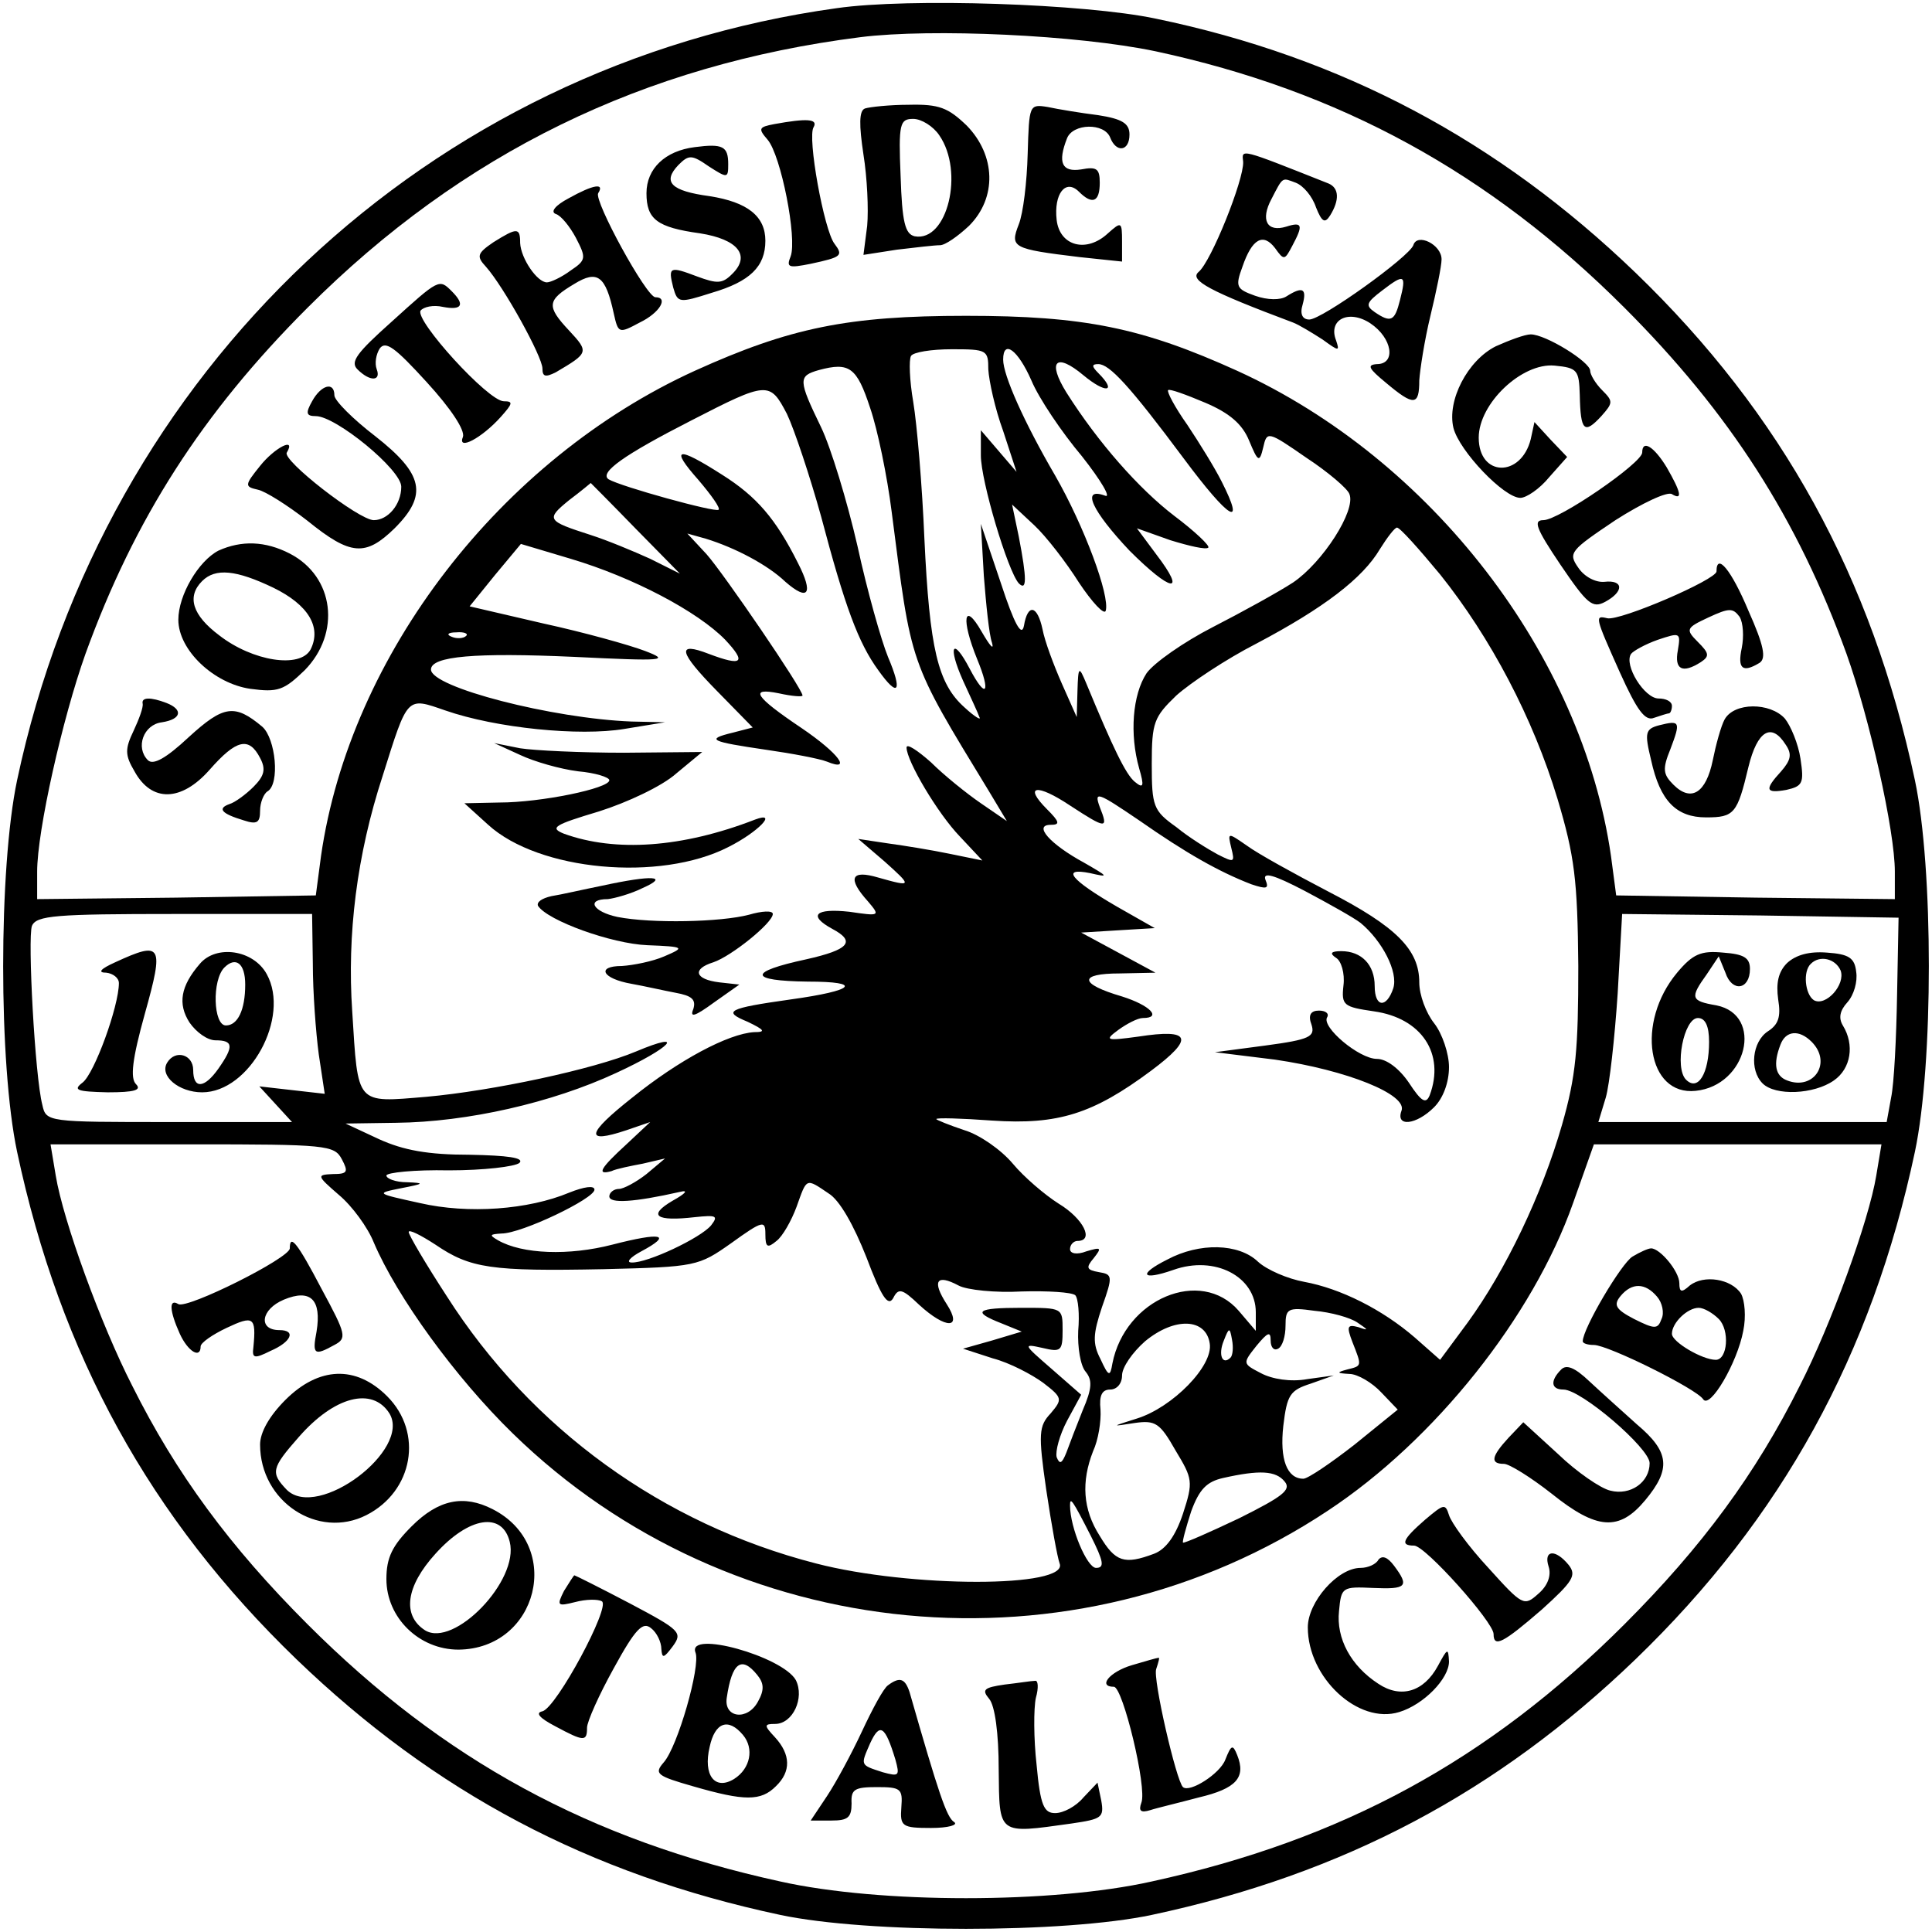
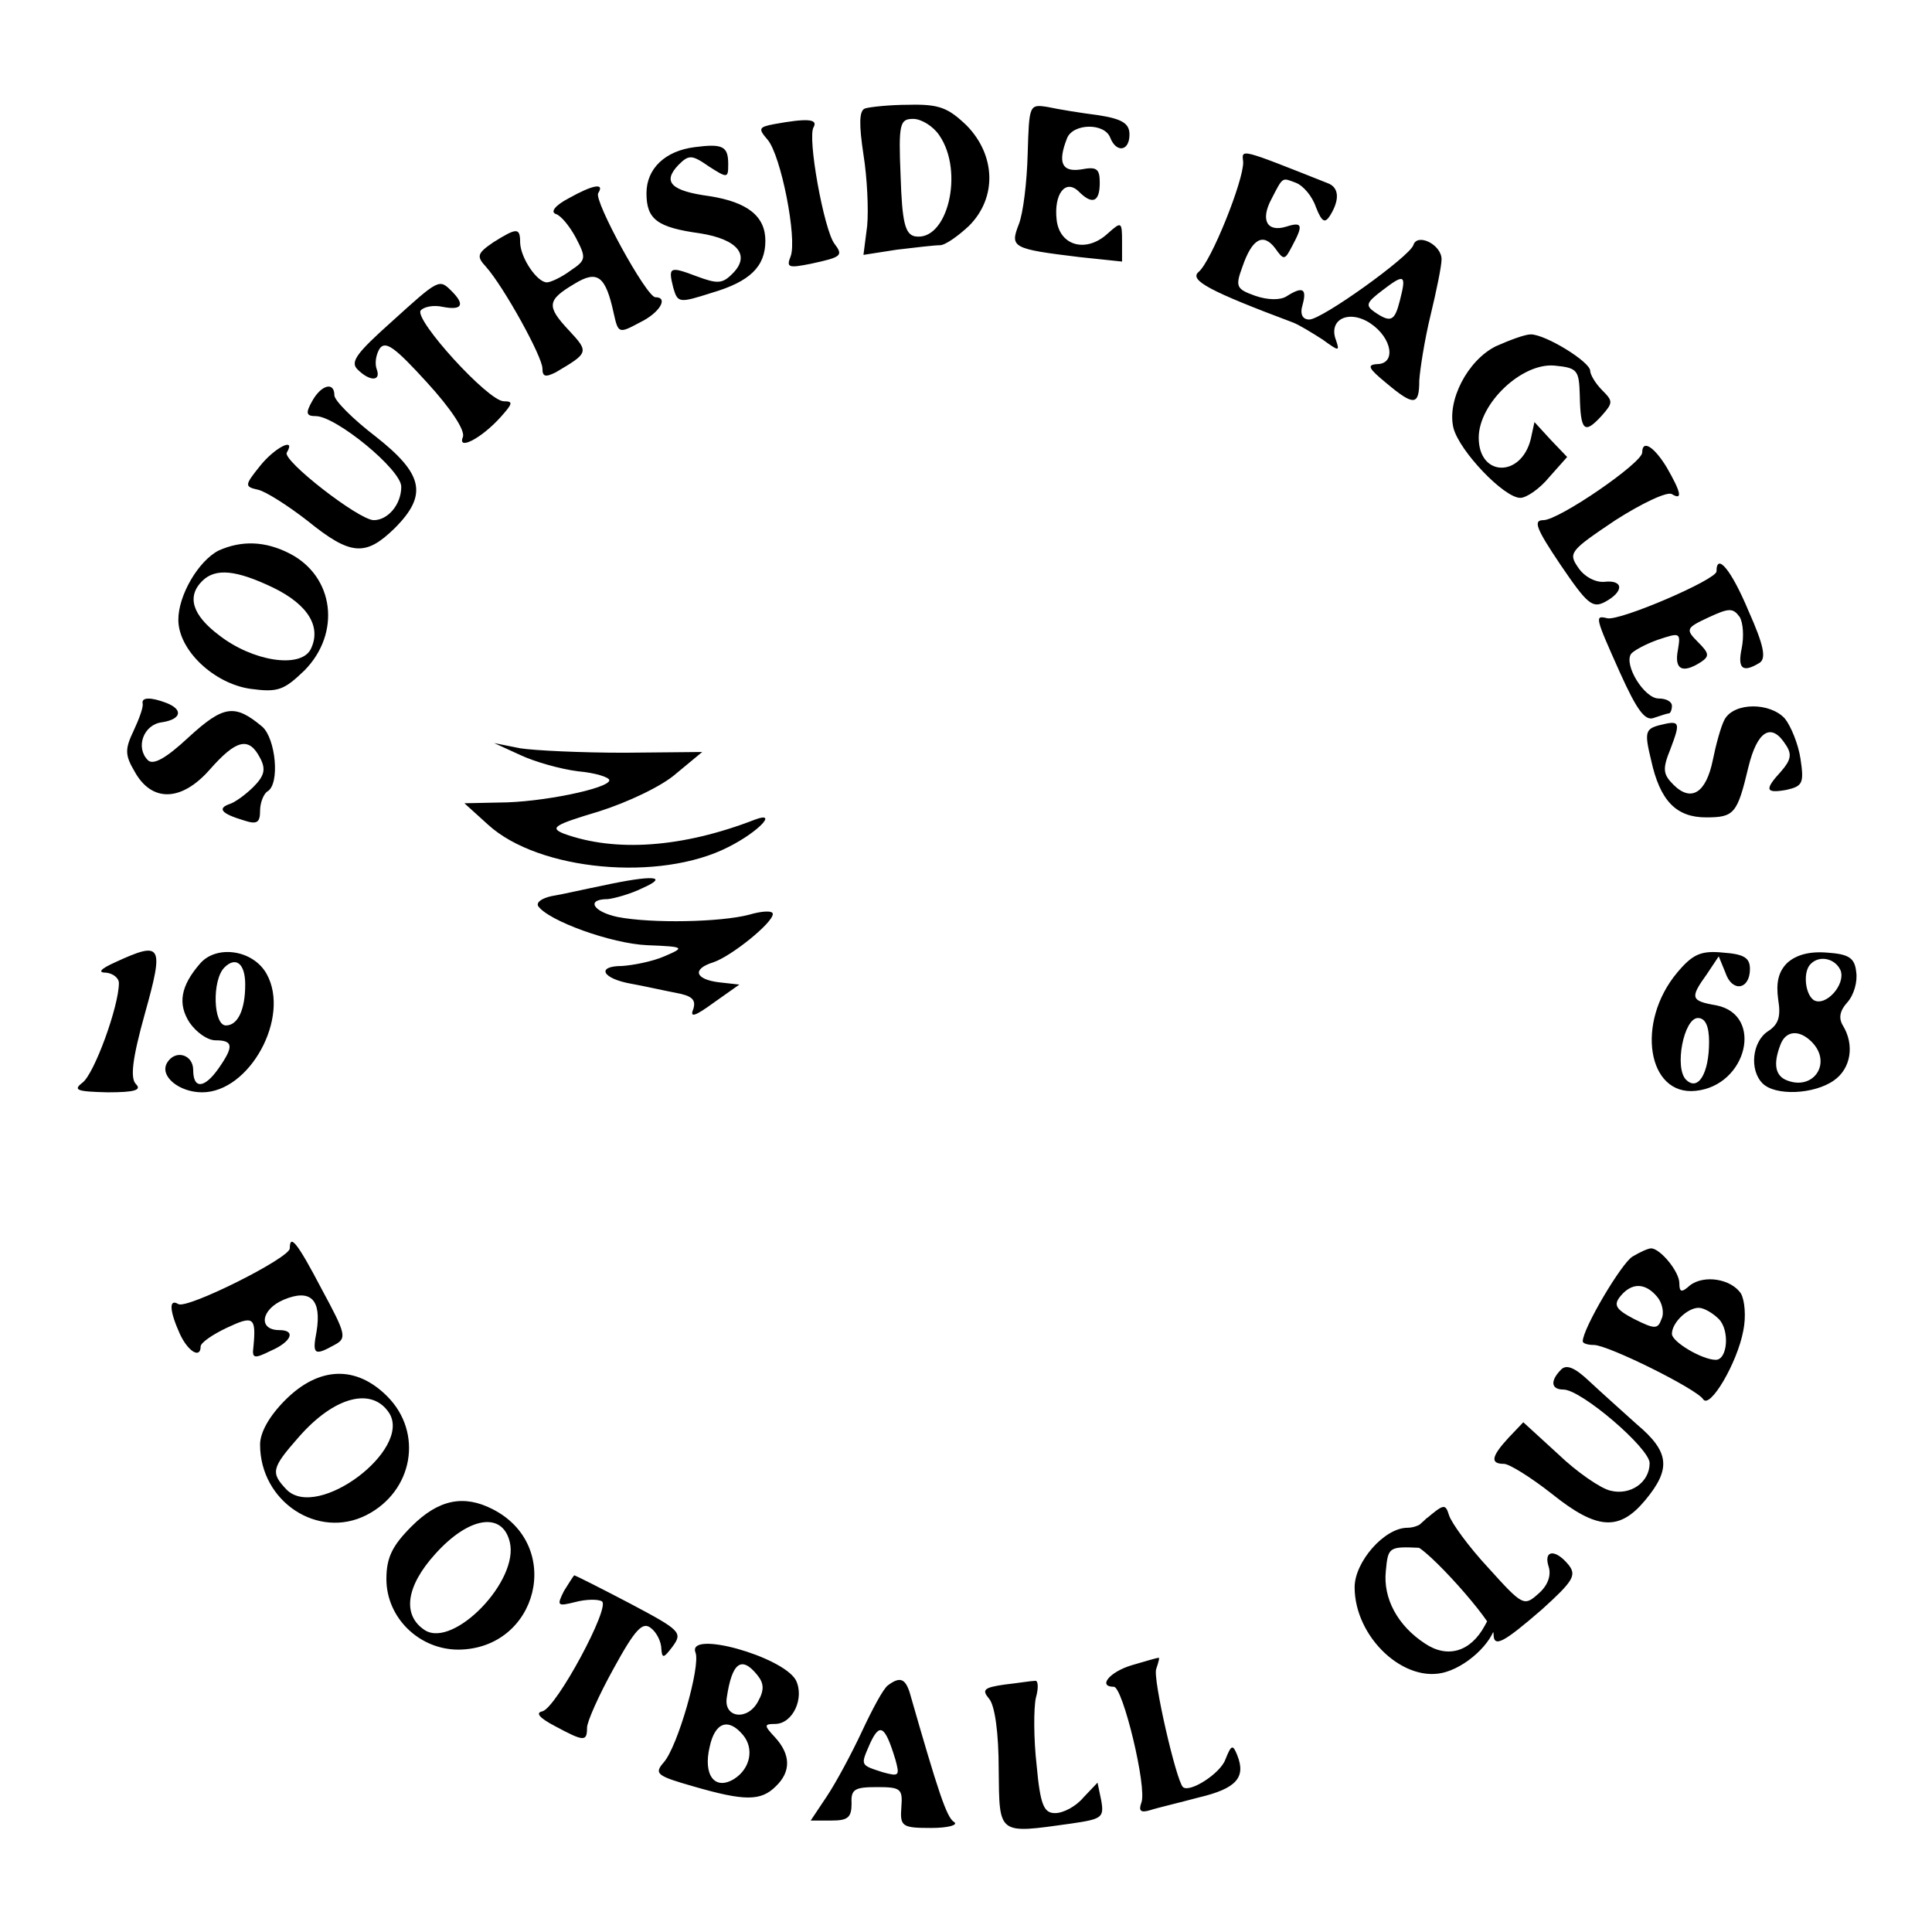
<svg xmlns="http://www.w3.org/2000/svg" version="1" width="346.667" height="346.667" viewBox="0 0 260 260">
-   <path d="M112.6 1.1C57.7 8.7 14 49.8 2.3 105c-2.5 11.9-2.5 38.2 0 50 5.8 27.3 17.9 49.3 37.6 68.3 18.6 17.9 39.3 28.9 65.1 34.4 11.8 2.5 38.2 2.5 50 0 25.8-5.5 46.5-16.5 65.1-34.4 19.7-19 31.8-41 37.6-68.3 2.5-11.8 2.5-38.2 0-50-5.8-27.3-17.9-49.3-37.6-68.3-18.5-17.8-39.5-29-64.6-34.2-9.5-2-33.2-2.8-42.9-1.4zm42.9 5.8c24.7 5.3 44.9 16.3 63.1 34.5 14.2 14.2 23.3 28.4 29.9 46.6 3.1 8.7 6.5 23.8 6.5 29.3v3.7l-18.7-.2-18.8-.3-.7-5.3c-3.9-27.1-24.2-53.4-50.3-65.3-12.8-5.8-20.6-7.4-36.5-7.4-15.9 0-23.7 1.6-36.5 7.4-26.1 11.9-46.4 38.2-50.3 65.3l-.7 5.3-18.8.3L5 121v-3.7c0-5.5 3.4-20.6 6.5-29.3 6.6-18.2 15.7-32.4 29.9-46.6C62.2 20.6 86.6 8.7 115.8 5c9.6-1.2 29.2-.3 39.7 1.9zM133 49.7c.1 1.6.9 5.3 2 8.3l1.8 5.5-2.4-2.8-2.4-2.8v3.4c0 3.4 3.6 15.5 5.1 17.2 1.1 1.1 1.1-.6 0-6.3l-.9-4.3 3 2.8c1.6 1.5 4.3 5 6 7.7 1.8 2.7 3.4 4.4 3.6 3.8.6-2-2.9-11.4-6.8-18.2-4.2-7.2-7-13.5-7-15.6 0-2.8 2-1.3 3.8 2.8 1 2.4 4.1 7 6.8 10.2 2.6 3.3 4 5.7 3.1 5.3-3.3-1.2-1.7 2.1 3.3 7.4 5.6 5.6 7.8 6 3.6.5l-2.6-3.5 4.5 1.6c2.6.8 4.8 1.3 5.1 1 .3-.2-1.8-2.2-4.6-4.3-4.7-3.6-10.2-9.8-14.5-16.6-2.6-4.2-1.4-5.4 2.3-2.3 3 2.5 4.6 2.3 2-.3-.9-.9-.9-1.2 0-1.2 1.5 0 4.2 2.9 11.5 12.7 6.1 8.2 8.4 9.6 5.1 3.1-.9-1.8-3-5.2-4.6-7.6-1.7-2.4-2.8-4.5-2.6-4.7.2-.2 2.4.6 5 1.7 3.3 1.4 5 2.9 5.9 5.1 1.2 2.9 1.4 3 1.9.9.5-2.2.6-2.2 5.8 1.4 2.9 1.9 5.6 4.2 5.8 4.9.9 2.2-3.6 9.2-7.6 11.9-2 1.3-6.9 4-10.8 6-3.9 2-7.9 4.8-8.9 6.2-1.9 2.9-2.3 8.2-1 12.8.7 2.4.6 2.8-.6 1.8-1.2-1-2.9-4.5-6.5-13.2-1-2.4-1.1-2.4-1.2 1l-.1 3.5-2-4.5c-1.1-2.5-2.3-5.7-2.6-7.3-.7-3.3-2-3.5-2.5-.5-.3 1.6-1.3-.2-3.1-5.7l-2.7-8 .4 7c.3 3.8.7 7.9 1.1 9 .3 1.1-.3.4-1.4-1.5-2.4-4.2-2.8-1.7-.6 3.7 1.9 4.6 1.2 5.5-1 1.3-2.3-4.4-3-3.1-.9 1.6 1 2.2 2 4.3 2.2 4.9.3.5-.6 0-2-1.3-3.6-3.2-4.7-7.9-5.4-22.7-.3-7.2-1-15.4-1.5-18.4-.5-2.9-.6-5.7-.3-6.2s2.7-.9 5.5-.9c4.7 0 4.9.1 4.9 2.7zm-15.9 5.2c1 2.9 2.3 9.2 2.9 14 2.7 20.9 2.2 19.7 13.1 37.6l2.4 4-3.5-2.4c-1.9-1.3-5-3.8-6.7-5.5-1.8-1.6-3.3-2.6-3.3-2 0 1.8 4.2 8.9 7.2 12l3 3.2-4.4-.9c-2.4-.5-6.1-1.1-8.3-1.4l-4-.6 3.5 3c3.8 3.4 3.8 3.5-.8 2.2-3.7-1.1-4.2.1-1.4 3.2 1.7 2 1.6 2-2.5 1.4-4.6-.5-5.6.5-2.3 2.3 3.2 1.7 2.3 2.8-3.5 4.1-7.9 1.7-7.8 2.9.2 3 7.5 0 6.4 1.2-2.3 2.4-8.5 1.2-9.2 1.6-5.8 3 2.3 1.1 2.5 1.4.9 1.4-3.5.2-10.2 3.8-16.4 8.8-6.2 4.9-6.5 6.3-.8 4.4l3.2-1.1-3.2 3c-3.5 3.2-4.1 4.2-2 3.6.6-.3 2.6-.7 4.2-1l3-.7L87 158c-1.4 1.1-3.1 2-3.7 2-.7 0-1.3.5-1.3 1 0 1 3.3.8 9.5-.6 1.2-.3.8.2-1 1.2-3.4 2-2.2 2.8 3 2.2 2.9-.3 3.2-.2 2.2 1.1-1.4 1.7-8.6 5.1-10.7 5-.8 0-.2-.7 1.3-1.5 4.3-2.3 2.7-2.6-3.9-.9-5.8 1.5-12.1 1.3-15.4-.6-1.2-.7-1.1-.8.5-.9 2.7 0 12.5-4.7 12.5-5.9 0-.6-1.4-.4-3.4.4-5.5 2.3-13.6 2.9-20.1 1.4-5.9-1.3-6-1.3-2.5-2 3.1-.6 3.2-.7.8-.8-1.6 0-2.8-.5-2.8-.9s3.8-.8 8.4-.7c4.7 0 8.9-.5 9.5-1 .7-.7-1.6-1-6.7-1.1-5.6 0-8.9-.6-12.2-2.1l-4.5-2.1 6.8-.1c9.6-.1 21-2.7 29.6-6.7 7.4-3.4 9.6-5.8 2.7-2.9-5.7 2.4-19.3 5.3-28.2 6.1-9.6.8-9.2 1.2-10-11.5-.7-10.3.6-21 4.1-31.7 3.4-10.8 3.2-10.6 8.4-8.8C66.8 98 78 99.1 84 98.1l5.5-.9-4.5-.1c-10.6-.4-27-4.6-27-7 0-1.8 6-2.3 19.3-1.7 12.2.6 12.9.5 9.5-.8-2.1-.8-8.2-2.5-13.7-3.7l-9.9-2.3 3.4-4.2 3.5-4.2 6.7 2c8.4 2.5 17.1 7.1 20.8 10.9 2.9 3.1 2.3 3.6-2.2 1.9-4.4-1.7-4.1-.3 1.1 5l4.8 4.9-2.7.7c-3.7.9-3 1.2 4.5 2.3 3.5.5 7.2 1.2 8.2 1.6 3.4 1.4 1.6-1.1-3.4-4.5-6.4-4.3-7.1-5.5-3.1-4.7 1.8.4 3.2.5 3.2.3 0-.9-10.6-16.4-12.9-19l-2.6-2.8 2.5.7c3.9 1.2 8.3 3.5 10.7 5.8 3.1 2.7 3.8 1.6 1.7-2.5-3-6-5.6-9-10.2-11.9-6.1-3.9-7.1-3.7-3.2.7 1.7 2 3 3.8 2.7 4-.4.4-13.1-3.1-14.8-4.1-1.3-.9 2.1-3.3 11.1-7.9 10.3-5.3 10.6-5.3 12.9-.9 1 2.1 3.1 8.4 4.6 13.8 3.2 12.1 5 17 7.7 20.7 2.7 3.8 3.3 2.9 1.3-1.8-.9-2.2-2.8-8.9-4.1-14.9-1.4-6.1-3.6-13.3-4.9-16-3.1-6.4-3.1-6.9-.3-7.7 4.1-1.1 5.1-.4 6.9 5.1zM85.5 71.1l6 6.1-4-2c-2.2-1-5.8-2.5-8-3.2-5.9-1.9-6.1-2.1-2.9-4.7 1.6-1.2 2.9-2.3 2.9-2.3s2.7 2.7 6 6.1zm108.3 6.2c6.8 8.5 12.5 19.3 15.8 30.2 2.3 7.7 2.7 10.9 2.8 22.5 0 11.2-.3 14.8-2.2 21.4-2.7 9.4-7.6 19.6-12.7 26.6l-3.7 5-3.4-3c-4.4-3.8-10-6.6-14.9-7.5-2.2-.4-5-1.6-6.2-2.7-2.6-2.5-7.9-2.6-12.2-.3-4 2-3.5 2.9.8 1.4 5.6-2 11.1.9 11.1 5.7v2.5l-2.3-2.7c-5.1-5.9-15.3-1.6-17 7.1-.3 1.8-.5 1.8-1.6-.6-1.1-2.1-1-3.4.2-7 1.5-4.2 1.4-4.4-.4-4.7-1.7-.3-1.8-.6-.7-1.9 1.1-1.4 1-1.5-1-.9-1.3.5-2.2.3-2.2-.3s.5-1.1 1-1.1c2.3 0 .8-3-2.5-5-1.9-1.2-4.7-3.6-6.2-5.4-1.6-1.9-4.5-3.9-6.5-4.5-2.1-.7-3.8-1.4-3.8-1.5 0-.2 3.4-.1 7.5.2 8.9.6 13.6-.9 21.4-6.7 5.9-4.4 5.4-5.7-1.7-4.6-4.4.6-4.6.5-2.7-.9 1.1-.8 2.6-1.6 3.3-1.6 2.6 0 1-1.7-2.8-2.9-5.8-1.7-5.9-3.1-.3-3.1l4.8-.1-5-2.7-5-2.7 4.9-.3 5-.3-5.1-2.9c-6.2-3.6-7.6-5.3-3.6-4.5 2.6.6 2.5.5-.8-1.4-4.6-2.5-6.9-5.1-4.5-5.1 1.3 0 1.2-.4-.5-2.1-3.2-3.2-1.4-3.5 3.1-.5 4.9 3.2 5.2 3.2 4 .2-.8-2.2-.3-2 5.3 1.8 6.3 4.4 10.7 6.9 15.1 8.6 2.1.7 2.4.6 1.9-.6-.4-1.1 1.1-.7 5.3 1.5 3.2 1.7 6.6 3.6 7.5 4.3 2.9 2.4 5.1 6.6 4.4 8.8-.9 2.7-2.5 2.6-2.5-.3s-1.8-4.7-4.5-4.7c-1.4 0-1.6.3-.7.9.7.4 1.2 2.1 1 3.7-.3 2.7 0 2.9 4.1 3.5 6.4.9 9.6 5.7 7.5 11.3-.5 1.2-1.1.9-2.8-1.7-1.3-1.9-3-3.2-4.3-3.2-2.4 0-7.5-4.3-6.7-5.6.3-.5-.2-.9-1.1-.9-1.1 0-1.5.6-1 1.9.5 1.6-.2 2-6.2 2.8l-6.8.9 8.1 1c9.6 1.4 17.9 4.7 17 6.9-.8 2.2 2 1.9 4.4-.5 1.2-1.2 2-3.3 2-5.4 0-1.8-.9-4.5-2-5.9-1.1-1.4-2-3.8-2-5.5 0-4.4-3.1-7.5-12.2-12.2-4.6-2.4-9.5-5.1-11-6.2-2.6-1.8-2.6-1.8-2.1.3.5 2 .4 2-1.8.9-1.3-.7-3.9-2.3-5.6-3.7-3.1-2.2-3.3-2.8-3.3-8.5 0-5.6.3-6.3 3.3-9.2 1.9-1.7 6.7-4.9 10.8-7 9.1-4.8 14.3-8.8 16.6-12.7 1-1.6 2-2.9 2.3-2.9.4 0 2.9 2.8 5.8 6.3zM62.7 85.6c-.3.3-1.2.4-1.9.1-.8-.3-.5-.6.6-.6 1.1-.1 1.7.2 1.3.5zm-20.6 44.1c0 3.8.4 9.2.8 12.2l.8 5.3-4.4-.5-4.4-.5 2.2 2.4 2.2 2.4H22.8c-16.4 0-16.6 0-17.1-2.3-1-3.8-2-22.5-1.4-24.1.6-1.4 3.2-1.6 19.2-1.6H42l.1 6.7zm213.2 4.2c-.1 5.8-.4 11.9-.8 13.8l-.6 3.3h-38.8l1-3.3c.5-1.7 1.2-8 1.6-14l.6-10.7 18.6.2 18.6.3-.2 10.4zM46 156c.9 1.7.8 2-1.2 2-2.2.1-2.2.2.8 2.8 1.8 1.5 3.9 4.4 4.7 6.4 3.1 7.3 11 18.2 18.7 25.7 29.4 28.7 75.5 33.1 109.7 10.4 14.4-9.5 27.6-26.1 33-41.4l2.8-7.9h38.7l-.7 4.2c-1 6.1-6.1 20.1-10.3 28.3-5.9 11.8-13.1 21.6-23.6 32.1-18.3 18.3-38 29-63.6 34.6-13.4 3-36.6 3-50 0-25.6-5.6-45.3-16.3-63.6-34.6-10.5-10.5-17.7-20.3-23.6-32.1-4.2-8.2-9.3-22.2-10.3-28.3l-.7-4.2h19.1c18 0 19.1.1 20.1 2zm65.5 4.6c1.5.9 3.4 4.3 5.1 8.6 2 5.3 2.9 6.7 3.6 5.5.7-1.4 1.2-1.3 3.5.9 3.6 3.3 5.9 3.3 3.7-.1-2-3.1-1.4-4.1 1.6-2.5 1.1.6 5 1 8.5.8 3.5-.1 6.7.1 7.2.5.4.4.6 2.6.4 4.8-.1 2.2.3 4.7 1 5.5.9 1.1.9 2.2-.4 5.2-.8 2-1.8 4.6-2.2 5.7-.6 1.5-.9 1.6-1.3.6-.2-.8.4-3 1.4-4.9l1.9-3.5-4-3.5c-3.8-3.3-3.9-3.4-1.2-2.8 2.5.6 2.7.4 2.7-2.4 0-3 0-3-5.5-3-6.1 0-6.8.5-2.7 2.1l2.7 1.1-4 1.2-3.9 1.1 4 1.3c2.3.6 5.3 2.2 6.8 3.3 2.6 2 2.6 2.2 1 4.1-1.6 1.7-1.7 2.7-.6 10.3.7 4.7 1.5 9.1 1.8 9.9 1.3 3.3-20.1 3.3-32.8 0-20.6-5.3-38.3-18.1-49.7-36-2.8-4.3-5.1-8.2-5.1-8.6 0-.4 1.6.4 3.6 1.7 4.7 3.2 7.5 3.6 22.6 3.3 12.5-.3 12.8-.4 17.2-3.5 4.3-3.1 4.6-3.1 4.6-1.2 0 1.8.3 1.9 1.5.9.8-.6 2-2.7 2.7-4.6 1.4-3.9 1.2-3.9 4.3-1.8zm71.2 17.4c1.5 1 1.5 1.1.1.6-1.5-.4-1.6-.1-.8 2 1.3 3.3 1.3 3.2-.7 3.7-1.5.4-1.4.5.3.6 1.1 0 3.1 1.2 4.3 2.5l2.2 2.3-5.8 4.7c-3.2 2.5-6.3 4.6-6.9 4.6-2.2 0-3.2-2.6-2.7-7.1.5-4.2.9-4.8 3.7-5.7l3.1-1.1-3.6.5c-2.2.4-4.7 0-6.2-.8-2.5-1.3-2.5-1.3-.6-3.7 1.5-1.8 1.9-2 1.9-.7 0 1 .5 1.4 1 1.1.6-.3 1-1.7 1-3.1 0-2.3.3-2.5 3.9-2 2.2.2 4.8.9 5.8 1.6zm-19.9 2.8c.5 3-5 8.6-9.8 10.1-3.5 1.1-3.5 1.1-.3.6 2.8-.4 3.4 0 5.5 3.7 2.3 3.8 2.4 4.2 1 8.5-1 3-2.3 4.8-3.9 5.4-4 1.5-5.2 1.1-7.3-2.4-2.3-3.6-2.5-7.3-.9-11.4.7-1.5 1.1-4 1-5.6-.2-1.9.2-2.7 1.3-2.7.9 0 1.6-.8 1.6-1.9 0-1.1 1.4-3.1 3.1-4.6 4-3.3 8.2-3.1 8.7.3zm2.8 1.9c-1.1 1.1-1.7-.4-.9-2.3.7-1.8.8-1.8 1.1-.1.2 1 .1 2.1-.2 2.4zm7.3 16.7c.9 1.1-.3 2-6.1 4.9-4 1.9-7.4 3.4-7.6 3.3-.1-.2.4-2 1.1-4.2 1.1-3 2.1-4 4.3-4.5 4.9-1.1 7.1-1 8.3.5zm-26.1 7.3c1.7 3.4 1.9 4.3.7 4.3s-3.5-5.4-3.5-8.4c0-1.2.3-.8 2.8 4.1z" />
  <path d="M116.4 14.6c-.8.3-.8 2.2-.2 6.2.5 3.1.7 7.4.5 9.6l-.5 3.9 4.5-.7c2.5-.3 5.1-.6 5.8-.6.7 0 2.4-1.2 3.9-2.6 3.8-3.8 3.6-9.5-.3-13.5-2.5-2.4-3.7-2.9-7.8-2.8-2.6 0-5.3.3-5.9.5zm10 3.6c3.4 4.9 1.1 14.4-3.3 13.6-1.3-.3-1.7-1.9-1.9-8.1-.3-7.1-.1-7.7 1.7-7.7 1.1 0 2.7 1 3.5 2.2zM138.3 20.7c-.1 3.8-.6 8-1.2 9.5-1.2 3.1-.9 3.3 8.2 4.4l5.7.6v-2.7c0-2.7-.1-2.7-1.9-1.1-2.9 2.7-6.5 1.7-6.9-1.8-.4-3.5 1.2-5.6 3-3.8 1.8 1.8 2.8 1.4 2.8-1.2 0-1.9-.4-2.2-2.5-1.8-2.6.4-3.2-.9-1.9-4.2.8-2 5-2.1 5.8-.1.8 2.1 2.6 1.9 2.6-.4 0-1.5-1-2.1-4.2-2.6-2.4-.3-5.4-.8-6.8-1.1-2.5-.4-2.5-.3-2.7 6.3zM104.2 16.7c-2.1.4-2.2.6-.9 2.1 1.8 2.1 4 13.3 3.1 15.7-.6 1.5-.3 1.6 2.7 1 4.2-.9 4.4-1.1 3.2-2.7-1.4-1.8-3.7-14.4-2.8-15.7.6-1.1-.9-1.2-5.3-.4zM93.5 19.8c-4 .5-6.5 2.9-6.5 6.2 0 3.5 1.4 4.6 7.2 5.4 5.1.8 6.9 3 4.3 5.5-1.3 1.3-2 1.3-4.7.3-3.7-1.4-3.9-1.3-3.2 1.5.6 2.1.8 2.1 5.2.7 5.1-1.5 7.2-3.5 7.2-7 0-3.3-2.4-5.2-7.5-6-5.2-.7-6.4-1.9-4.2-4.2 1.4-1.4 1.8-1.4 4.1.2C97.9 24 98 24 98 22.1c0-2.4-.7-2.8-4.5-2.3zM167.3 21.8c.1 2.4-4.3 13.4-6 14.8-1.3 1.1 1.5 2.6 12.7 6.8.8.3 2.6 1.4 4 2.3 2.2 1.6 2.3 1.6 1.8.1-1.1-2.8 1.7-4.2 4.6-2.3 3 2 3.5 5.5.9 5.5-1.4.1-1.1.6 1.2 2.5 3.8 3.2 4.5 3.1 4.5-.3.1-1.5.7-5.4 1.5-8.7.8-3.3 1.5-6.7 1.5-7.6 0-2-3.3-3.6-3.8-1.9-.6 1.6-12.3 10-14 10-.9 0-1.3-.7-.9-2 .6-2.2 0-2.5-2.2-1.1-.8.5-2.5.5-4.2-.1-2.5-.9-2.7-1.2-1.7-3.9 1.3-3.8 2.8-4.6 4.4-2.5 1.2 1.7 1.3 1.6 2.3-.3 1.5-2.8 1.4-3.3-.8-2.6-2.6.8-3.5-.9-2-3.7 1.6-3.1 1.4-2.9 3.3-2.2 1 .4 2.2 1.8 2.7 3.3.8 2 1.2 2.2 1.9 1.1 1.3-2.1 1.2-3.7-.2-4.3-12.1-4.8-11.7-4.7-11.5-2.9zm21.1 18.6c-.7 2.8-1.2 3.1-3.4 1.6-1.3-.9-1.1-1.3 1-2.9 3-2.3 3.3-2.2 2.4 1.3zM76.5 26.7c-1.7.9-2.5 1.8-1.7 2.1.7.2 1.9 1.7 2.7 3.2 1.4 2.7 1.4 3-.7 4.4-1.2.9-2.7 1.6-3.2 1.6-1.3 0-3.5-3.2-3.6-5.3 0-2.1-.4-2.1-3.6-.1-2.2 1.5-2.3 1.9-1 3.3C67.8 38.6 73 48 73 49.6c0 1.1.4 1.2 1.8.5 4.4-2.6 4.5-2.7 1.8-5.6-3.1-3.3-3-4.1.7-6.3 3.1-1.9 4.2-1.1 5.3 4 .6 2.7.7 2.7 3.5 1.2 2.7-1.3 3.9-3.4 2.1-3.4-1.2 0-8.3-13-7.7-14 .9-1.4-.6-1.2-4 .7zM52.7 43.3c-4.7 4.2-5.6 5.4-4.6 6.4 1.7 1.7 3.2 1.6 2.6 0-.3-.8-.1-2 .4-2.8.8-1.1 2.1-.1 6.3 4.5 3.3 3.6 5.2 6.5 4.9 7.4-.8 1.9 2.5.2 5.1-2.7 1.6-1.8 1.7-2.1.4-2.1-2.1 0-12-10.9-11.2-12.2.4-.5 1.7-.8 3-.5 2.6.5 3-.3 1.2-2.1-1.7-1.7-1.7-1.7-8.1 4.1zM201.3 46.6c-3.8 1.9-6.6 7.3-5.7 11 .8 3.1 6.8 9.4 9 9.4.8 0 2.6-1.2 3.9-2.8l2.4-2.7-2.2-2.3-2.2-2.4-.5 2.3c-1.3 5.2-7 5.1-7-.2 0-4.6 5.8-10.1 10.2-9.7 3.1.3 3.3.6 3.4 4 .1 4.8.6 5.3 2.9 2.8 1.6-1.8 1.6-2 .1-3.5-.9-.9-1.6-2.1-1.6-2.6 0-1.2-6-4.9-8-4.9-.8 0-2.9.8-4.7 1.6zM42 54c-.9 1.6-.8 2 .5 2 2.7 0 11.5 7.2 11.5 9.5 0 2.4-1.8 4.5-3.7 4.5-2 0-12.4-8.1-11.7-9.1 1.3-2.2-1.7-.6-3.6 1.8-2.1 2.6-2.1 2.8-.3 3.2 1 .2 4 2.1 6.7 4.2 5.8 4.7 7.8 4.8 11.7 1 4.5-4.5 3.9-7.3-2.6-12.4-3-2.3-5.5-4.8-5.5-5.5 0-1.9-1.8-1.4-3 .8zM221 60.9c0 1.4-11.2 9.1-13.3 9.1-1.4 0-1 1.1 2.3 6 3.6 5.3 4.3 5.9 6 5 2.6-1.4 2.5-3-.1-2.7-1.2.1-2.7-.7-3.5-1.9-1.4-2-1.1-2.3 5-6.4 3.6-2.3 7-3.9 7.6-3.5 1.5.9 1.2-.3-.7-3.6-1.7-2.8-3.3-3.8-3.3-2zM29.4 74.1c-2.7 1.4-5.4 6-5.4 9.3 0 4.1 4.8 8.6 9.7 9.3 3.7.5 4.5.2 7.3-2.5 4.9-5 4-12.6-2-15.7-3.3-1.7-6.5-1.8-9.6-.4zm7.4 5c4.7 2.3 6.5 5.3 5 8.3C40.4 90 34 89 29.5 85.5c-3.6-2.7-4.4-5.2-2.3-7.3 1.8-1.8 4.6-1.5 9.6.9zM231 76.9c0 1.1-13 6.7-14.7 6.3-1.7-.4-1.7-.3 1.7 7.3 2.3 5.1 3.4 6.6 4.6 6.1.9-.3 1.8-.6 2-.6.2 0 .4-.5.4-1 0-.6-.8-1-1.8-1-1.9 0-4.7-4.5-3.7-6 .3-.4 1.9-1.3 3.6-1.9 3-1 3.1-1 2.7 1.4-.5 2.6.6 3.2 3.1 1.6 1.2-.8 1.1-1.2-.4-2.7-1.7-1.7-1.6-1.9 1.4-3.3 2.8-1.3 3.3-1.3 4.2-.1.5.8.6 2.7.3 4.2-.6 2.8.1 3.4 2.4 2 .9-.6.6-2.3-1.5-7-2.3-5.5-4.3-7.9-4.3-5.3zM19.2 94.7c.1.5-.5 2.1-1.2 3.6-1.2 2.5-1.2 3.3.1 5.5 2.3 4.2 6.3 4.1 10.1-.2 3.6-4.1 5.3-4.5 6.8-1.6.8 1.5.6 2.4-.9 3.9-1 1-2.5 2.1-3.2 2.3-1.7.6-1.1 1.3 1.9 2.2 1.8.6 2.2.3 2.2-1.3 0-1.1.5-2.3 1-2.6 1.7-1 1.1-7.1-.7-8.7-3.7-3.1-5.2-2.9-9.9 1.4-3.1 2.9-4.8 3.8-5.5 3.1-1.7-1.7-.6-4.8 1.9-5.1 2.6-.4 2.9-1.7.6-2.6-2.1-.8-3.4-.8-3.2.1zM232.1 96.8c-.5.9-1.2 3.5-1.6 5.5-.9 4.4-2.9 5.7-5.3 3.3-1.4-1.4-1.5-2.1-.4-4.8 1.4-3.7 1.3-3.9-1.5-3.2-1.9.5-2 1-1.1 4.7 1.2 5.5 3.4 7.7 7.4 7.7 3.8 0 4.2-.5 5.7-6.8 1.2-4.9 3.1-6 5-3 .9 1.3.7 2.1-.6 3.6-2.3 2.5-2.1 3 .7 2.5 2.2-.5 2.4-.9 1.9-4.2-.3-2-1.3-4.4-2.1-5.4-2-2.2-6.8-2.2-8.1.1zM70 101.6c1.9.9 5.4 1.9 7.8 2.2 2.3.2 4.2.8 4.2 1.2 0 1.1-9.2 3-14.8 3l-4.7.1 3.2 2.9c6.8 6.2 23.1 7.7 32.3 3 4-2 6.8-4.9 3.6-3.7-9.8 3.8-18.8 4.4-25.7 1.9-2-.8-1.3-1.2 4.7-3 3.8-1.2 8.5-3.4 10.4-5.1l3.5-2.9-10.5.1c-5.8 0-12.1-.3-14-.6l-3.5-.7 3.5 1.6zM81 119.2c-2.5.5-5.5 1.2-6.8 1.4-1.3.3-2 .8-1.8 1.3 1.3 2 9.9 5.1 14.7 5.3 5.1.2 5.1.3 2.3 1.5-1.6.7-4.2 1.2-5.7 1.3-3.5 0-2.7 1.7 1.3 2.4 1.7.3 4.3.9 5.9 1.2 2.2.4 2.8.9 2.4 2.2-.5 1.2.2 1 2.8-.9l3.4-2.4-2.7-.3c-3.3-.4-3.7-1.8-.8-2.7 2.4-.8 8-5.3 8-6.5 0-.5-1.5-.4-3.2.1-3.8 1-13.1 1.2-17.7.3-3.3-.7-4.3-2.4-1.3-2.4.9-.1 3.1-.7 4.7-1.5 3.6-1.6 1.4-1.8-5.5-.3zM15.5 129.5c-2 .9-2.4 1.4-1.2 1.4.9.1 1.7.7 1.7 1.4 0 3.1-3.3 12.2-4.9 13.4-1.3 1-.8 1.2 3.4 1.3 3.6 0 4.6-.3 3.8-1.1-.8-.8-.5-3.4 1.2-9.5 2.6-9.3 2.3-9.8-4-6.9zM26.9 129.7c-2.6 3-3 5.4-1.4 7.9.9 1.3 2.4 2.4 3.5 2.4 2.4 0 2.5.8.4 3.8-1.9 2.7-3.4 2.8-3.4.2 0-2.1-2.4-2.8-3.5-1-1.1 1.8 1.6 4 4.7 4 6.4 0 11.9-10.1 8.7-15.9-1.8-3.3-6.8-4-9-1.4zm6.1 2.8c0 3.4-1 5.5-2.6 5.5-1.7 0-1.9-6.1-.2-7.8 1.5-1.5 2.8-.6 2.8 2.3zM225.7 130.9c-5.6 6.7-4 16.6 2.5 15.9 6.9-.7 9.2-10.2 2.8-11.5-3.5-.6-3.6-1-1.3-4.2l1.6-2.4.9 2.2c.9 2.7 3.3 2.3 3.3-.5 0-1.5-.8-2-3.6-2.2-3-.3-4.1.2-6.2 2.7zm4.3 9.3c0 4.3-1.5 6.7-3.1 5.1-1.6-1.6-.3-8.3 1.6-8.3 1 0 1.5 1.1 1.5 3.2z" />
-   <path d="M240.5 129.6c-1.2 1.2-1.5 2.7-1.2 4.9.4 2.4 0 3.4-1.4 4.3-2.1 1.4-2.5 5.2-.7 7 1.7 1.7 6.9 1.5 9.6-.4 2.3-1.6 2.8-4.8 1.2-7.4-.6-1-.4-2 .6-3.1.9-1 1.4-2.8 1.2-4.1-.2-1.9-1-2.4-3.9-2.6-2.4-.2-4.2.3-5.4 1.4zm7.2 1c.7 1.9-2 4.9-3.6 4-1.2-.8-1.5-3.9-.4-4.9 1.2-1.2 3.3-.7 4 .9zm-3.9 9.6c2.8 2.8.3 6.6-3.3 5.2-1.6-.6-1.9-2.2-.9-4.8.7-1.9 2.5-2.1 4.2-.4zM39 168c0 1.3-13.8 8.2-15 7.5-1.3-.8-1.2.9.2 4 1.1 2.4 2.8 3.4 2.8 1.7 0-.5 1.6-1.6 3.5-2.5 3.6-1.7 4-1.5 3.6 2.6-.2 1.5.1 1.6 2.3.5 2.8-1.2 3.5-2.8 1.2-2.8-2.9 0-2.5-2.8.6-4.1 3.6-1.5 5.1 0 4.4 4.3-.6 3.1-.3 3.3 2.4 1.8 1.7-.9 1.6-1.4-1.7-7.5C40 167.2 39 166 39 168zM219.7 169.1c-1.5.9-6.7 9.7-6.7 11.4 0 .3.7.5 1.5.5 1.9 0 13.8 5.9 14.7 7.3.9 1.4 4.6-4.9 5.4-9.2.4-1.9.2-4.1-.3-5-1.3-2-5-2.6-6.9-1.1-1.1 1-1.4.9-1.4-.3 0-1.6-2.6-4.7-3.8-4.7-.4 0-1.5.5-2.5 1.1zm3.3 5.4c.7.8 1 2.2.6 3-.5 1.4-.9 1.4-3.7 0-2.5-1.3-2.8-1.9-1.8-3.1 1.5-1.8 3.3-1.8 4.9.1zm8.3 3c1.5 1.5 1.2 5.5-.4 5.5-1.8 0-5.9-2.4-5.9-3.5 0-1.5 2.1-3.5 3.6-3.5.7 0 1.9.7 2.7 1.5zM210.1 184.3c-1.5 1.5-1.4 2.7.3 2.7 2.4 0 11.6 7.9 11.6 9.9 0 2.6-2.6 4.4-5.3 3.7-1.3-.3-4.5-2.5-7-4.9l-4.7-4.3-2 2.1c-2.3 2.5-2.5 3.5-.6 3.5.7 0 3.6 1.8 6.4 4 6.1 4.9 9.1 5.1 12.6.9 3.5-4.2 3.3-6.5-1.1-10.2-2-1.8-4.9-4.4-6.4-5.8-2-1.9-3.1-2.3-3.8-1.6zM38.4 188.4c-2.2 2.2-3.4 4.4-3.4 6 0 7.7 7.8 12.8 14.3 9.5 6.3-3.2 7.7-11.1 2.8-16-4.2-4.2-9.2-4-13.7.5zm14 1.8c3 4.9-9.6 14.4-13.8 10.3-2.2-2.3-2.1-2.9 1.6-7.1 4.8-5.5 9.9-6.8 12.2-3.2zM55.4 205.4c-2.6 2.6-3.4 4.2-3.4 7.1 0 5.2 4.4 9.5 9.7 9.5 10.7-.1 14.2-14 4.6-18.9-3.9-2-7.3-1.3-10.9 2.3zm13.2 2.1c1.3 5.2-7.5 14.3-11.4 11.9-3.1-2-2.6-5.9 1.4-10.3 4.5-5 9-5.7 10-1.6zM191.8 204.5c-3.1 2.7-3.4 3.5-1.5 3.5 1.5 0 10.7 10.3 10.7 11.9 0 1.9 1.3 1.2 6.5-3.3 4.2-3.8 4.7-4.6 3.6-6-1.8-2.2-3.4-2-2.7.2.4 1.2-.1 2.6-1.4 3.7-1.9 1.7-2.1 1.6-6.7-3.5-2.7-2.9-5-6.1-5.3-7.1-.5-1.6-.7-1.5-3.2.6zM185.5 209.9c-.3.6-1.4 1.1-2.4 1.1-3.1 0-7.1 4.6-7.1 8 0 6.8 6.8 13.1 12.3 11.4 3.3-1 6.7-4.5 6.7-6.8-.1-1.9-.2-1.8-1.5.6-1.9 3.5-5 4.4-8 2.4-3.7-2.4-5.7-6.1-5.3-9.8.3-3.2.4-3.3 4.6-3.1 4.5.2 4.9-.2 2.8-3-.9-1.2-1.6-1.4-2.1-.8zM75.9 214.1c-1 2-.9 2.1 1.5 1.5 1.5-.4 3.1-.4 3.6-.1 1.2.7-6.1 14.3-8 14.8-1 .2-.4.9 1.7 2 3.9 2.1 4.3 2.1 4.3.2 0-.8 1.6-4.4 3.6-8 2.9-5.3 3.9-6.3 5-5.4.8.6 1.4 1.9 1.4 2.8.1 1.3.3 1.3 1.5-.3 1.4-1.9 1.1-2.2-5.7-5.8-4-2.1-7.4-3.8-7.5-3.8-.1 0-.7 1-1.4 2.1zM93.6 222.4c.7 1.8-2.4 12.7-4.3 14.8-1.3 1.5-.9 1.8 4 3.2 6.9 2 9.1 2 11.1 0 2.1-2 2-4.3-.1-6.6-1.5-1.6-1.5-1.8 0-1.8 2.4 0 4-3.5 2.8-5.9-1.8-3.2-14.7-6.8-13.5-3.7zm8.3 3c.9 1.1 1 2 .1 3.6-1.4 2.6-4.6 2.2-4.2-.5.7-4.8 2-5.7 4.1-3.1zm-1.9 8.1c1.5 1.8 1 4.5-1.2 5.9-2.6 1.6-4.2-.5-3.3-4.3.7-3.3 2.5-4 4.5-1.6zM152.3 224.1c-3 .9-4.6 2.9-2.4 2.9 1.2 0 4.5 13.6 3.7 15.6-.4 1.1-.1 1.4 1.2 1 .9-.3 3.9-1 6.5-1.7 5.1-1.2 6.4-2.7 5.2-5.7-.6-1.5-.8-1.4-1.6.6-.7 1.9-4.8 4.5-5.7 3.7-.9-.8-4.1-14.7-3.6-15.9.3-.9.5-1.6.3-1.5-.2 0-1.9.5-3.6 1zM119.5 226.8c-.6.4-2.1 3.2-3.5 6.2s-3.5 6.9-4.7 8.7l-2.2 3.3h2.8c2.2 0 2.7-.4 2.7-2.3-.1-1.9.4-2.2 3.4-2.2 3.2 0 3.5.2 3.3 2.7-.2 2.6.1 2.8 4 2.8 2.3 0 3.7-.4 3.1-.8-1-.6-2.1-3.9-6-17.5-.6-1.8-1.3-2.1-2.9-.9zm1 10c.6 2.2.5 2.3-1.7 1.7-3.1-1-3-.9-1.7-3.9 1.3-2.8 2-2.4 3.4 2.2zM135.2 226.7c-2.8.4-3.1.7-2.1 1.9.8.9 1.3 4.7 1.3 9.5.1 8.9-.2 8.7 9.8 7.3 4.1-.6 4.4-.8 4-3.1l-.5-2.4-1.9 2c-1 1.2-2.7 2.1-3.8 2.1-1.5 0-2-1-2.5-6.5-.4-3.5-.4-7.6-.1-9 .4-1.4.3-2.4-.1-2.3-.5 0-2.3.3-4.1.5z" />
+   <path d="M240.5 129.6c-1.2 1.2-1.5 2.7-1.2 4.9.4 2.4 0 3.4-1.4 4.3-2.1 1.4-2.5 5.2-.7 7 1.7 1.7 6.9 1.5 9.6-.4 2.3-1.6 2.8-4.8 1.2-7.4-.6-1-.4-2 .6-3.1.9-1 1.4-2.8 1.2-4.1-.2-1.9-1-2.4-3.9-2.6-2.4-.2-4.2.3-5.4 1.4zm7.2 1c.7 1.9-2 4.9-3.6 4-1.2-.8-1.5-3.9-.4-4.9 1.2-1.2 3.3-.7 4 .9zm-3.9 9.6c2.8 2.8.3 6.6-3.3 5.2-1.6-.6-1.9-2.2-.9-4.8.7-1.9 2.5-2.1 4.2-.4zM39 168c0 1.3-13.8 8.2-15 7.5-1.3-.8-1.2.9.2 4 1.1 2.4 2.8 3.4 2.8 1.7 0-.5 1.6-1.6 3.5-2.5 3.6-1.7 4-1.5 3.6 2.6-.2 1.5.1 1.6 2.3.5 2.8-1.2 3.5-2.8 1.2-2.8-2.9 0-2.5-2.8.6-4.1 3.6-1.5 5.1 0 4.4 4.3-.6 3.1-.3 3.3 2.4 1.8 1.7-.9 1.6-1.4-1.7-7.5C40 167.2 39 166 39 168zM219.7 169.1c-1.5.9-6.7 9.7-6.7 11.4 0 .3.7.5 1.5.5 1.9 0 13.8 5.9 14.7 7.3.9 1.4 4.6-4.9 5.4-9.2.4-1.9.2-4.1-.3-5-1.3-2-5-2.6-6.9-1.1-1.1 1-1.4.9-1.4-.3 0-1.6-2.6-4.7-3.8-4.7-.4 0-1.5.5-2.5 1.1zm3.3 5.4c.7.8 1 2.2.6 3-.5 1.4-.9 1.4-3.7 0-2.5-1.3-2.8-1.9-1.8-3.1 1.5-1.8 3.3-1.8 4.9.1zm8.3 3c1.5 1.5 1.2 5.5-.4 5.5-1.8 0-5.9-2.4-5.9-3.5 0-1.5 2.1-3.5 3.6-3.5.7 0 1.9.7 2.7 1.5zM210.1 184.3c-1.5 1.5-1.4 2.7.3 2.7 2.4 0 11.6 7.9 11.6 9.9 0 2.6-2.6 4.4-5.3 3.7-1.3-.3-4.5-2.5-7-4.9l-4.7-4.3-2 2.1c-2.3 2.5-2.5 3.5-.6 3.5.7 0 3.6 1.8 6.4 4 6.1 4.9 9.1 5.1 12.6.9 3.5-4.2 3.3-6.5-1.1-10.2-2-1.8-4.9-4.4-6.4-5.8-2-1.9-3.1-2.3-3.8-1.6zM38.4 188.4c-2.2 2.2-3.4 4.4-3.4 6 0 7.7 7.8 12.8 14.3 9.5 6.3-3.2 7.7-11.1 2.8-16-4.2-4.2-9.2-4-13.7.5zm14 1.8c3 4.9-9.6 14.4-13.8 10.3-2.2-2.3-2.1-2.9 1.6-7.1 4.8-5.5 9.9-6.8 12.2-3.2zM55.4 205.4c-2.6 2.6-3.4 4.2-3.4 7.1 0 5.2 4.4 9.5 9.7 9.5 10.7-.1 14.2-14 4.6-18.9-3.9-2-7.3-1.3-10.9 2.3zm13.2 2.1c1.3 5.2-7.5 14.3-11.4 11.9-3.1-2-2.6-5.9 1.4-10.3 4.5-5 9-5.7 10-1.6zM191.8 204.5c-3.1 2.7-3.4 3.5-1.5 3.5 1.5 0 10.7 10.3 10.7 11.9 0 1.9 1.3 1.2 6.5-3.3 4.2-3.8 4.7-4.6 3.6-6-1.8-2.2-3.4-2-2.7.2.4 1.2-.1 2.6-1.4 3.7-1.9 1.7-2.1 1.6-6.7-3.5-2.7-2.9-5-6.1-5.3-7.1-.5-1.6-.7-1.5-3.2.6zc-.3.6-1.4 1.1-2.4 1.1-3.1 0-7.1 4.6-7.1 8 0 6.8 6.8 13.1 12.3 11.4 3.3-1 6.7-4.5 6.7-6.8-.1-1.9-.2-1.8-1.5.6-1.9 3.5-5 4.4-8 2.4-3.7-2.4-5.7-6.1-5.3-9.8.3-3.2.4-3.3 4.6-3.1 4.5.2 4.9-.2 2.8-3-.9-1.2-1.6-1.4-2.1-.8zM75.9 214.1c-1 2-.9 2.1 1.5 1.5 1.5-.4 3.1-.4 3.6-.1 1.2.7-6.1 14.3-8 14.8-1 .2-.4.9 1.7 2 3.9 2.1 4.3 2.1 4.3.2 0-.8 1.6-4.4 3.6-8 2.9-5.3 3.9-6.3 5-5.4.8.6 1.4 1.9 1.4 2.8.1 1.3.3 1.3 1.5-.3 1.4-1.9 1.1-2.2-5.7-5.8-4-2.1-7.4-3.8-7.5-3.8-.1 0-.7 1-1.4 2.1zM93.6 222.4c.7 1.8-2.4 12.7-4.3 14.8-1.3 1.5-.9 1.8 4 3.2 6.9 2 9.1 2 11.1 0 2.1-2 2-4.3-.1-6.6-1.5-1.6-1.5-1.8 0-1.8 2.4 0 4-3.5 2.8-5.9-1.8-3.2-14.7-6.8-13.5-3.7zm8.3 3c.9 1.1 1 2 .1 3.6-1.4 2.6-4.6 2.2-4.2-.5.7-4.8 2-5.7 4.1-3.1zm-1.9 8.1c1.5 1.8 1 4.5-1.2 5.9-2.6 1.6-4.2-.5-3.3-4.3.7-3.3 2.5-4 4.5-1.6zM152.3 224.1c-3 .9-4.6 2.9-2.4 2.9 1.2 0 4.5 13.6 3.7 15.6-.4 1.1-.1 1.4 1.2 1 .9-.3 3.9-1 6.5-1.7 5.1-1.2 6.4-2.7 5.2-5.7-.6-1.5-.8-1.4-1.6.6-.7 1.9-4.8 4.5-5.7 3.7-.9-.8-4.1-14.7-3.6-15.9.3-.9.5-1.6.3-1.5-.2 0-1.9.5-3.6 1zM119.5 226.8c-.6.4-2.1 3.2-3.5 6.2s-3.5 6.9-4.7 8.7l-2.2 3.3h2.8c2.2 0 2.7-.4 2.7-2.3-.1-1.9.4-2.2 3.4-2.2 3.2 0 3.5.2 3.3 2.7-.2 2.6.1 2.8 4 2.8 2.3 0 3.7-.4 3.1-.8-1-.6-2.1-3.9-6-17.5-.6-1.8-1.3-2.1-2.9-.9zm1 10c.6 2.2.5 2.3-1.7 1.7-3.1-1-3-.9-1.7-3.9 1.3-2.8 2-2.4 3.4 2.2zM135.2 226.7c-2.8.4-3.1.7-2.1 1.9.8.9 1.3 4.7 1.3 9.5.1 8.9-.2 8.7 9.8 7.3 4.1-.6 4.4-.8 4-3.1l-.5-2.4-1.9 2c-1 1.2-2.7 2.1-3.8 2.1-1.5 0-2-1-2.5-6.5-.4-3.5-.4-7.6-.1-9 .4-1.4.3-2.4-.1-2.3-.5 0-2.3.3-4.1.5z" />
</svg>